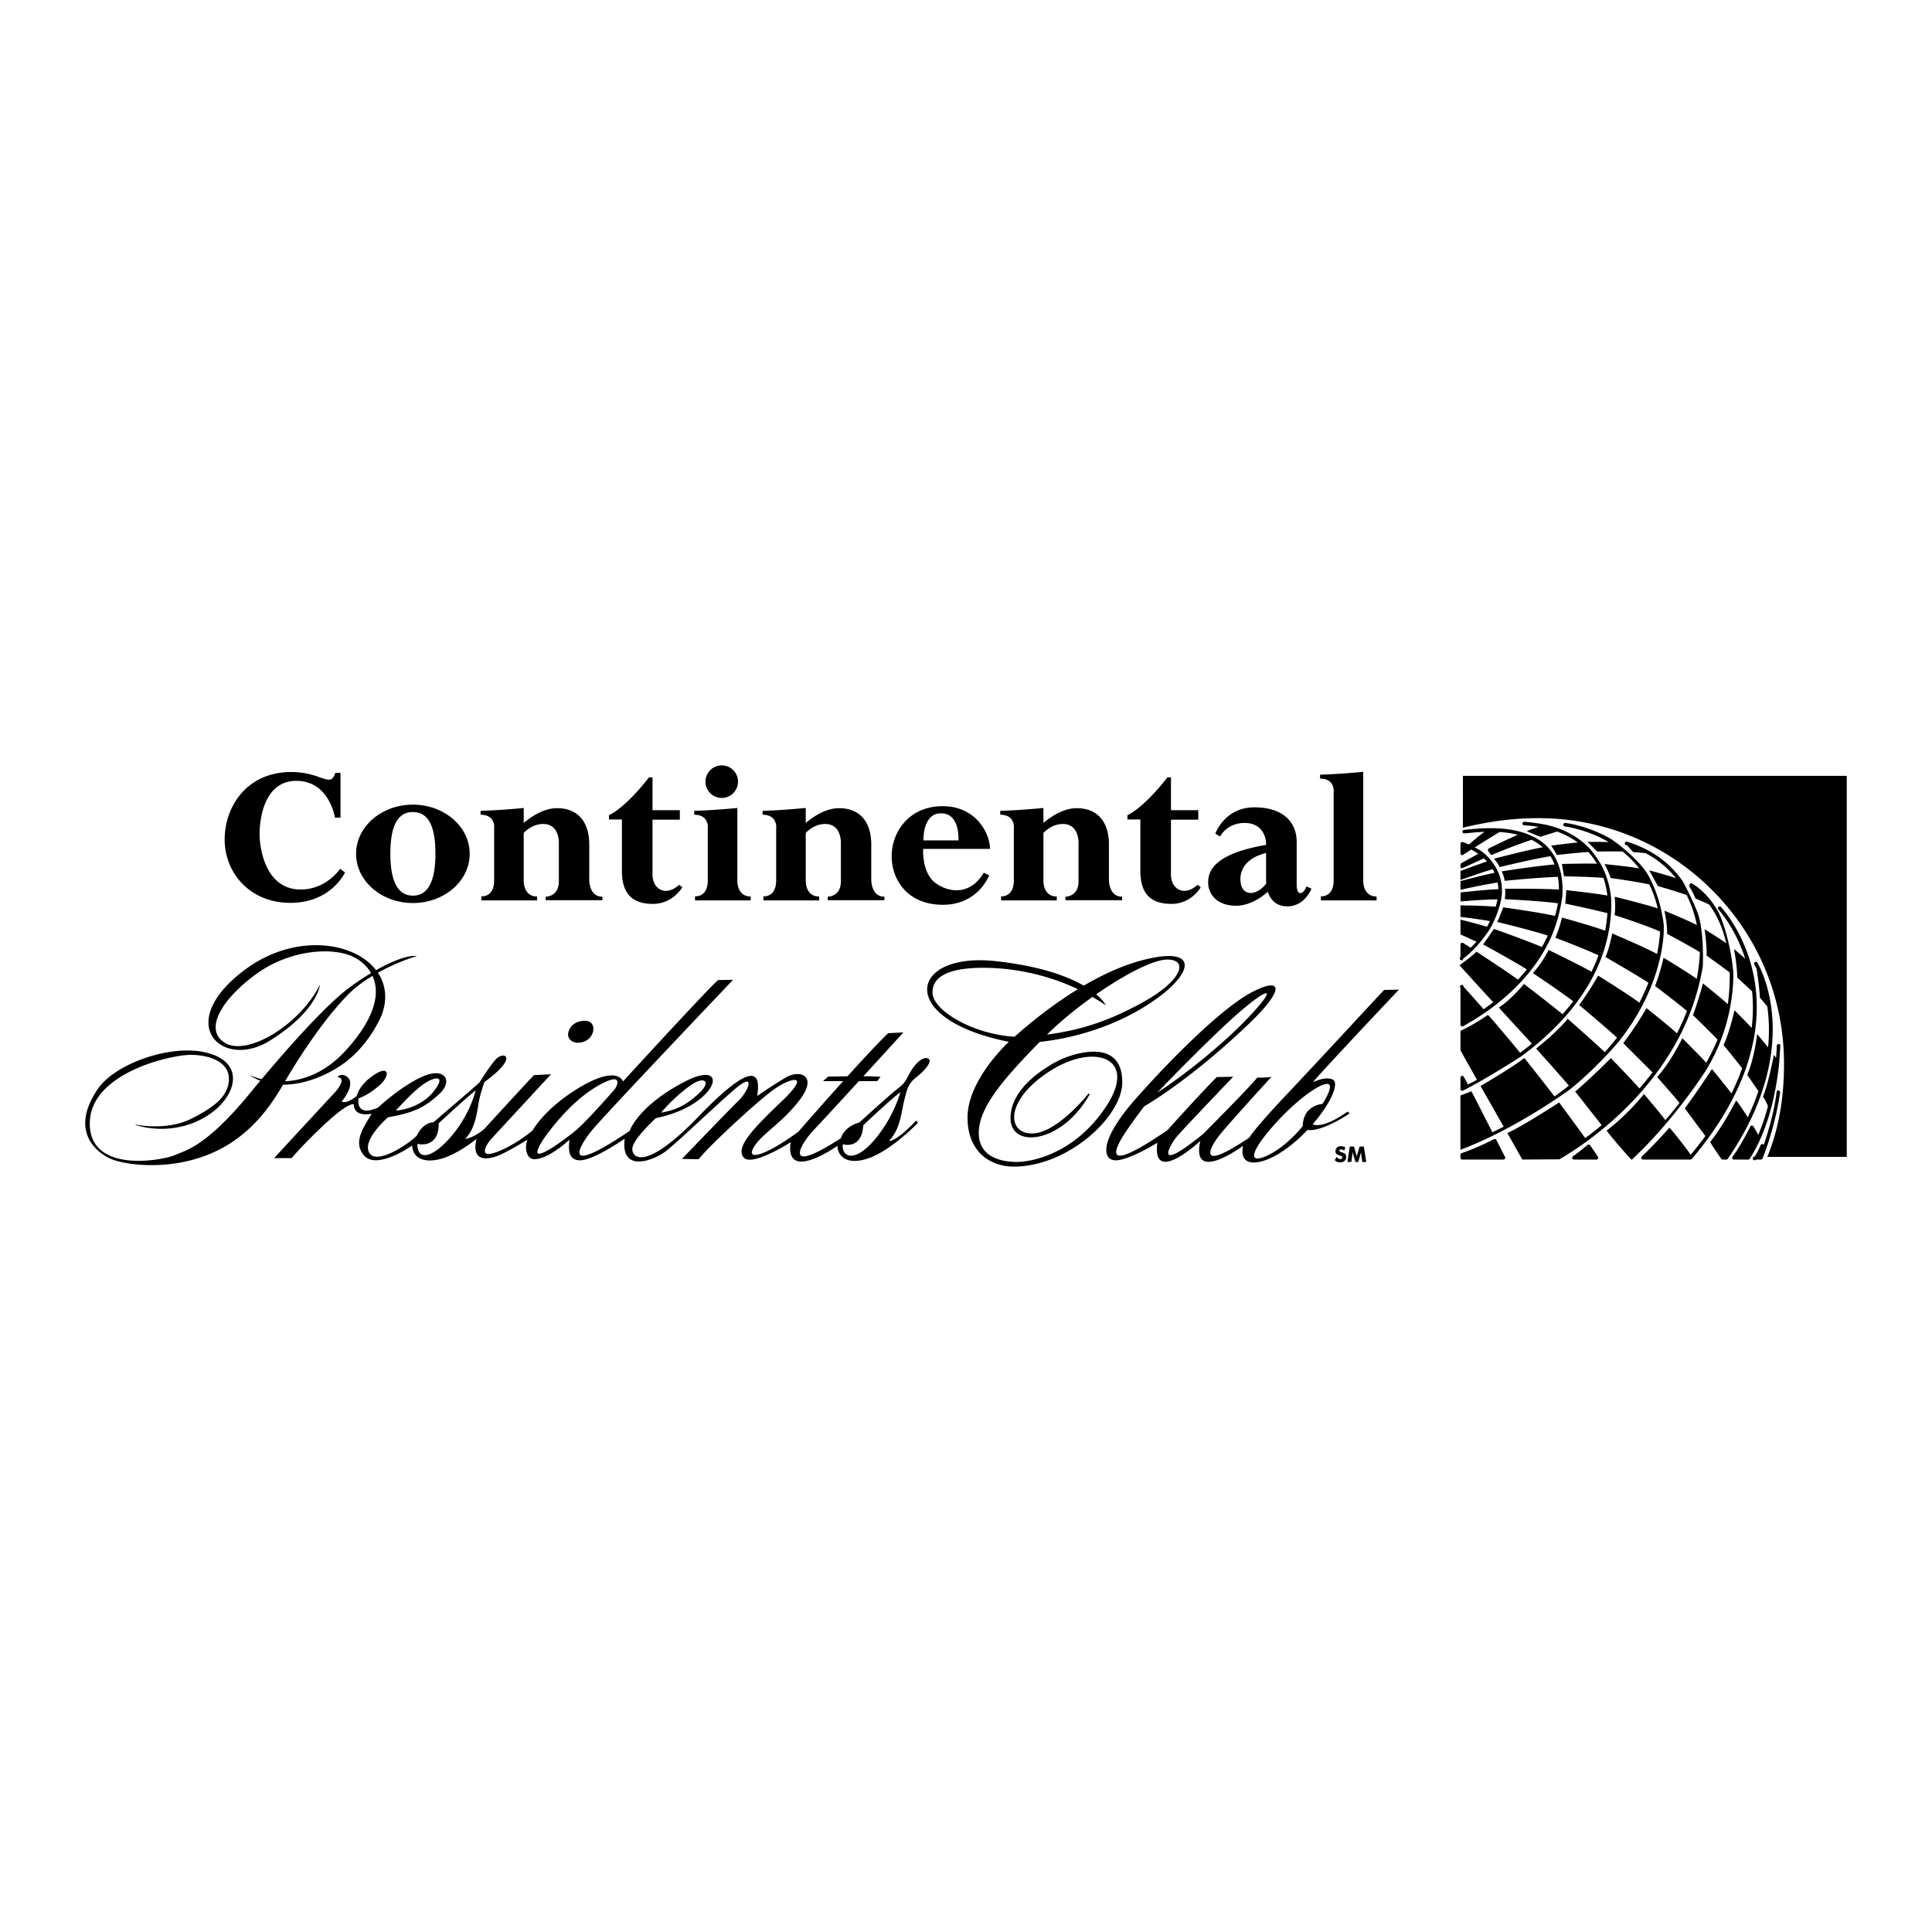
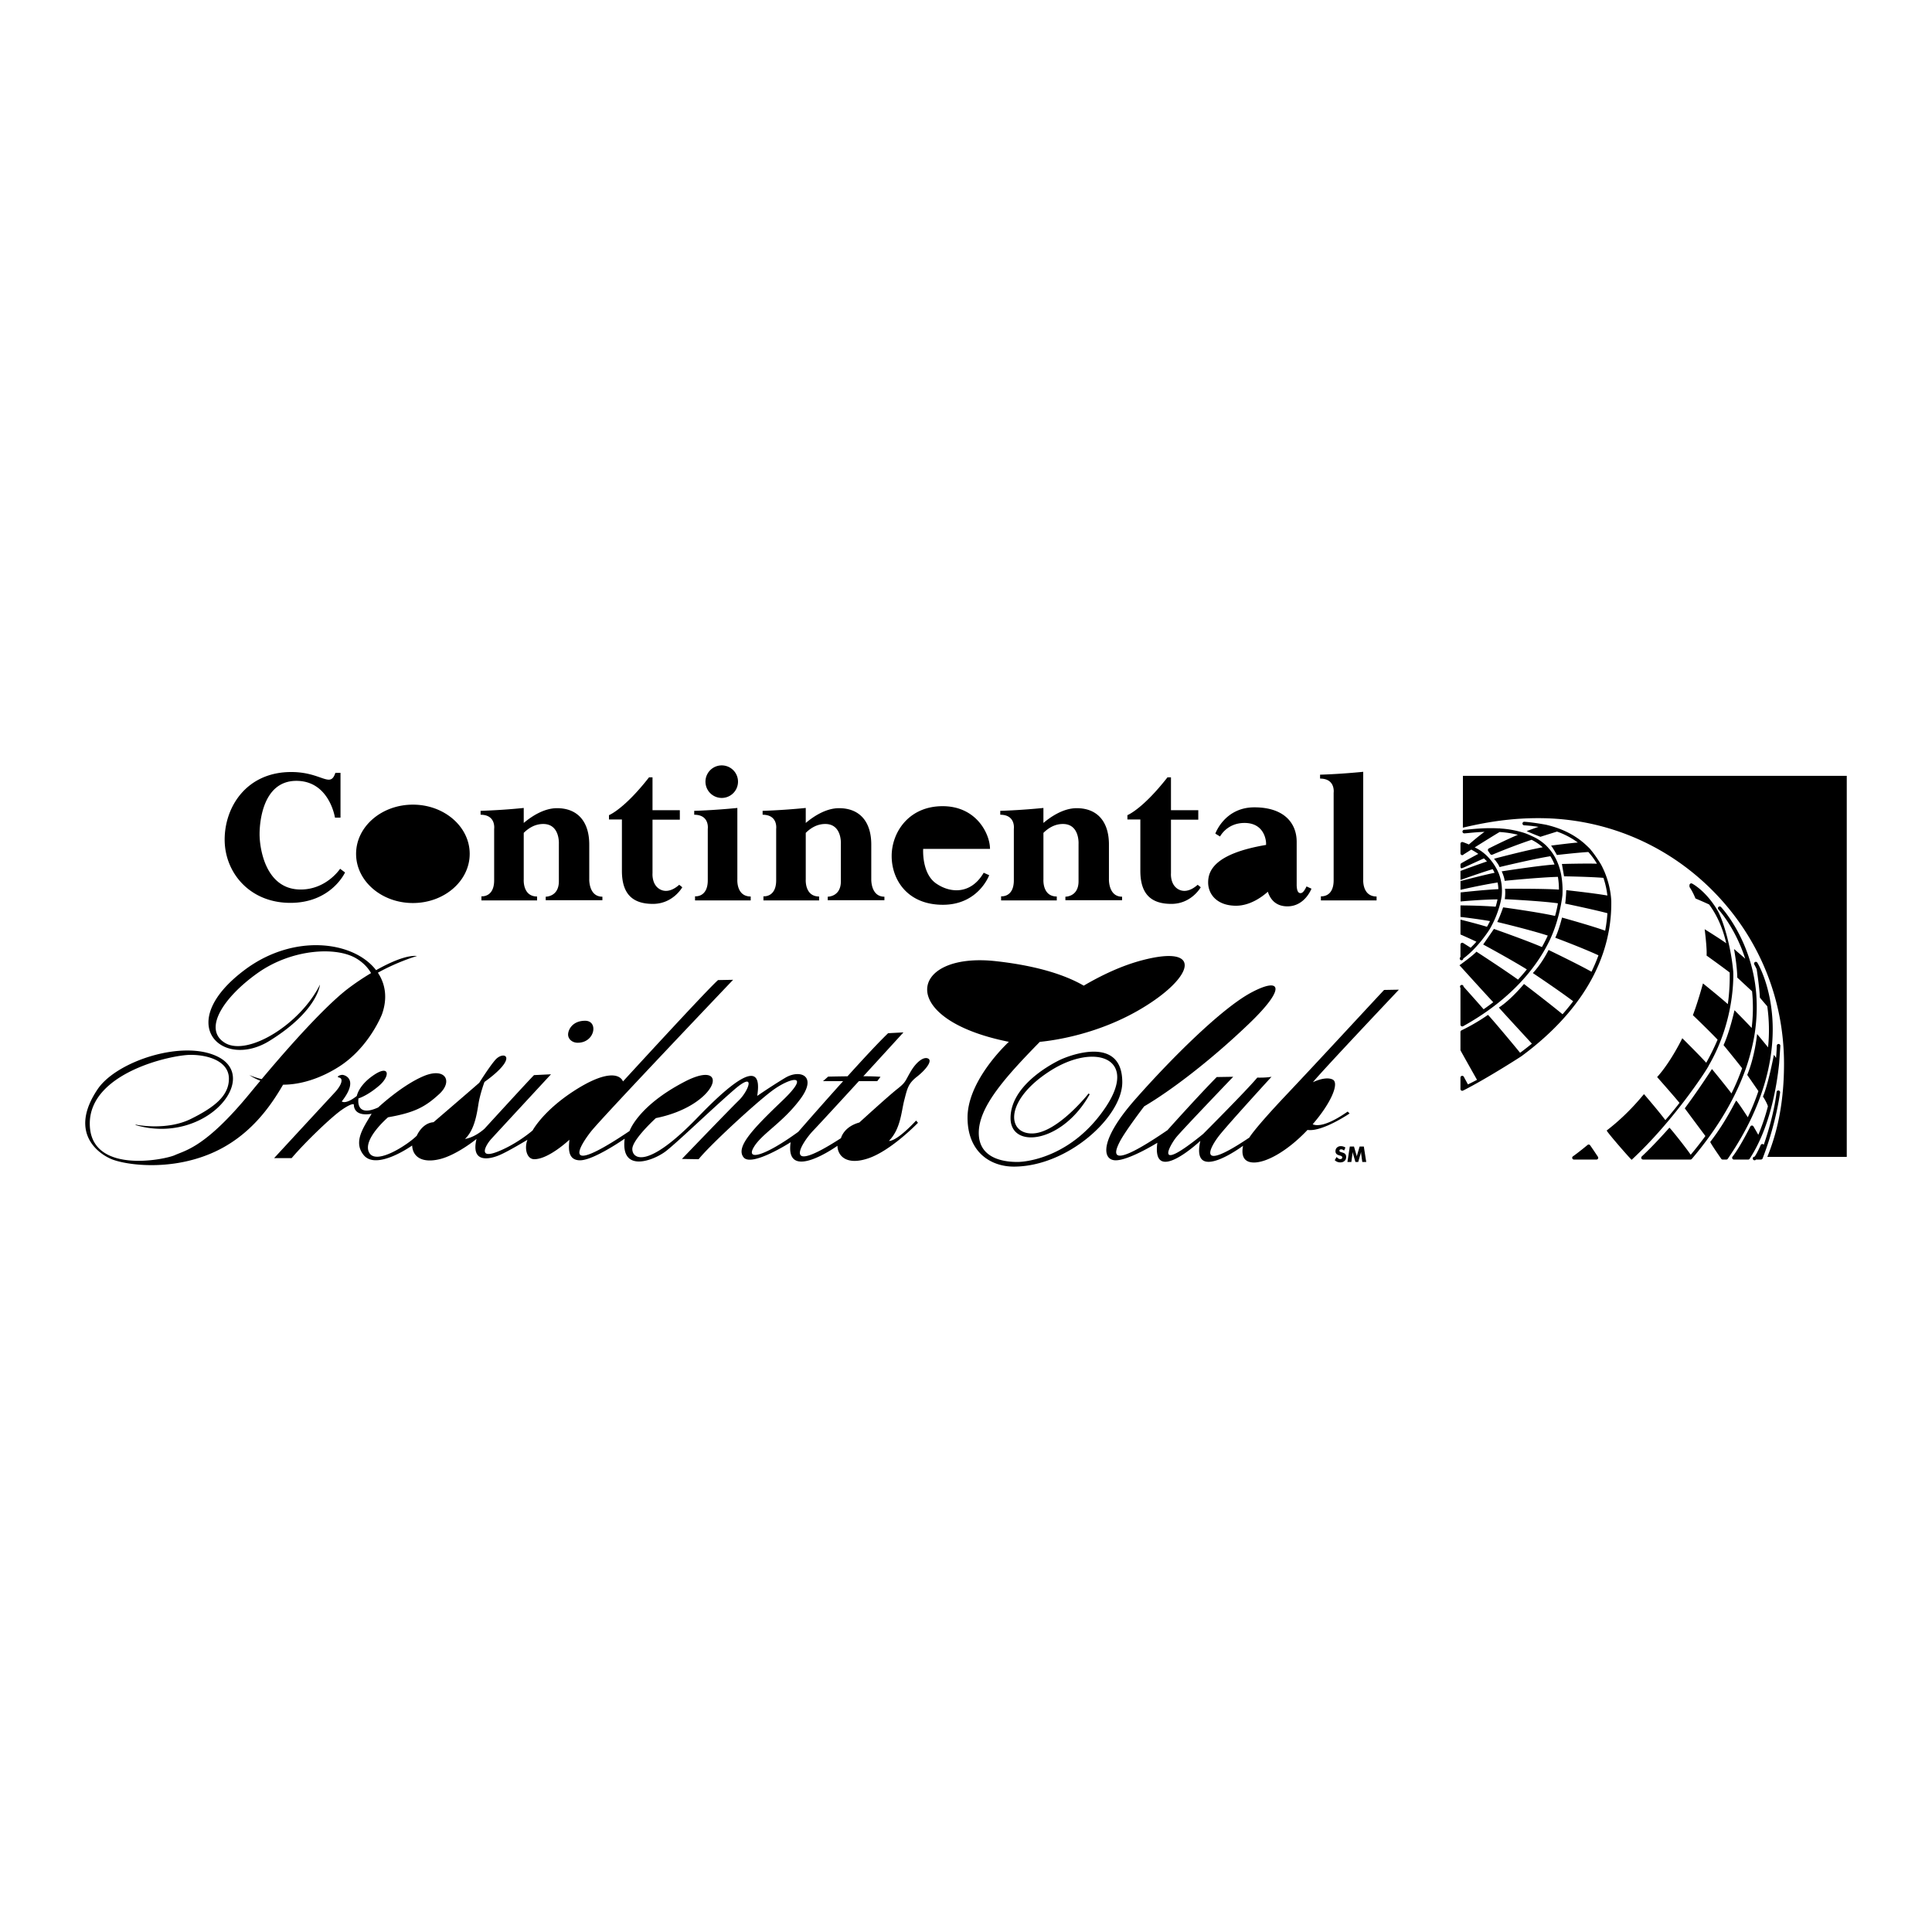
<svg xmlns="http://www.w3.org/2000/svg" width="2500" height="2500" viewBox="0 0 192.756 192.756">
  <g fill-rule="evenodd" clip-rule="evenodd">
-     <path fill="#fff" d="M0 0h192.756v192.756H0V0z" />
    <path d="M174.18 106.619c.027-.031 0 .041 0 0 .428-1.23.736-2.504.902-3.598.018-.031.006.035 0 0 .312-2.129.203-4.029-.088-5.543-.838-4.375-3.266-6.961-3.291-6.987-.066-.07-.18-.073-.25-.006s-.074.18-.006.251c.039.041 1.67 1.812 2.674 4.913-.238-.219-1.119-.971-1.119-.971s.32 1.696.324 2.852c0 0 .986.918 1.479 1.373a16.495 16.495 0 0 1-.041 3.658c-.479-.529-1.713-1.77-1.713-1.77s-.486 2.186-1.092 3.48c0 0 1.291 1.574 1.854 2.309a22.701 22.701 0 0 1-1.064 2.514c-.568-.764-1.947-2.436-1.947-2.436s-1.285 2.002-2.711 3.922l2.057 2.762a36 36 0 0 1-1.467 1.869c-.363-.561-2.092-2.74-2.127-2.699-.014.016-1.502 1.707-2.752 2.867a.178.178 0 0 0-.043.195.175.175 0 0 0 .164.113h4.74l.008-.002h.014l.025-.008c.01-.004.02-.004.027-.008l.012-.006.008-.004c.006-.004.008-.01.014-.014a.13.13 0 0 0 .021-.018c.002-.002.006-.002.006-.006 2.741-3.232 4.427-6.299 5.382-9.002zM177.602 108.986a.177.177 0 0 0-.351-.043c-.004.025-.184 2.092-1.281 5.275a.173.173 0 0 0-.304.025c-.004.008-.361.828-.611 1.16a.179.179 0 1 0 .142.286h.488l.004-.002a.178.178 0 0 0 .168-.111c1.362-3.51 1.741-6.56 1.745-6.59z" />
    <path d="M177.625 104.336a.174.174 0 0 0-.174-.18.175.175 0 0 0-.18.174c0 .018-.01.475-.072 1.215l-.219-.305c.002 0-.541 2.867-1.088 4.164 0 0 .396.607.492.977a20.576 20.576 0 0 1-.959 2.842 33.352 33.352 0 0 0-.484-.842c-.033-.055-.094-.088-.158-.086s-.123.041-.152.098c-.01.021-1.027 2.059-1.777 3.01a.179.179 0 0 0 .14.288h1.422a.174.174 0 0 0 .146-.08c2.016-3.07 2.707-7.209 2.943-9.521.007-.024.12-1.735.12-1.754z" />
    <path d="M176.824 101.537c-.244-3.422-1.441-5.406-1.492-5.49-.053-.083-.16-.109-.244-.058s-.109.161-.059.244c.006.011.1.172.234.461 0 0 .285 1.838.314 2.783l.008.061s.607.719.736.859a16.86 16.86 0 0 1 .078 4.098c-.266-.338-1.094-1.332-1.094-1.332s-.207 2.213-.984 4.082l1.115 1.615v.002a23.41 23.41 0 0 1-1.059 2.609c-.324-.512-1.02-1.555-1.15-1.66-.051-.039-.971 2.027-2.592 4.111-.047.061 1.09 1.688 1.09 1.688.033.051.088.08.148.08h.363a.175.175 0 0 0 .146-.078c4.077-5.934 4.665-10.93 4.442-14.075zM150.121 87.881s3.385-.343 5.312-.398c.066.399.102.823.104 1.273-1.701-.116-5.381-.082-5.381-.082s.066.395-.023 1.037c0 0 3.527.166 5.301.411-.055.337-.145.764-.287 1.261-1.658-.378-5.18-.856-5.18-.856s-.303.889-.588 1.458c0 0 3.184.757 5.041 1.357-.166.367-.361.75-.582 1.145-1.539-.668-4.795-1.811-4.795-1.811l-.004.017c-.004.008-1.062 1.54-1.062 1.54s2.727 1.472 4.355 2.485c-.27.338-.564.678-.881 1.02-1.303-.945-4.145-2.789-4.145-2.789-.426.453-1.693 1.354-1.693 1.354s2.703 2.988 3.369 3.688c-.307.236-.629.471-.963.703-.637-.74-2-2.256-2-2.256a.176.176 0 1 0-.308.119v3.672a.18.18 0 0 0 .088.154.183.183 0 0 0 .176.002c5.078-2.816 7.512-6.213 8.639-8.578 1.041-2.182 1.271-4.492 1.271-4.519a8.799 8.799 0 0 0-.123-2.001c0-.003 0 .003 0 0 0-.016.004.014 0 0-.203-1.079-.646-2.009-1.309-2.719a.172.172 0 0 0-.07-.076c-.041-.043-.078-.091-.123-.133a5.16 5.16 0 0 0-.99-.73s-.773-.406-1.305-.562a9.981 9.981 0 0 0-2.303-.41.174.174 0 0 0-.121-.008c-1.229-.07-2.334.038-2.977.101-.215.021-.383.038-.48.041a.177.177 0 1 0 .01.354c.109-.003.275-.02.504-.042a24.48 24.48 0 0 1 1.51-.11c-.541.392-1.119.878-1.557 1.262a6.268 6.268 0 0 0-.607-.238.172.172 0 0 0-.158.025.174.174 0 0 0-.074.144v.956c0 .098.08.177.178.177a.173.173 0 0 0 .141-.076c.01-.004.318-.197.758-.478.221.117.459.258.701.428-1.01.532-1.682.924-1.689.928a.176.176 0 0 0-.088.153v.206c0 .062.033.12.086.152.053.032 1.154-.501 2.25-.99.105.096.207.196.305.304a93.42 93.42 0 0 0-2.641.949v.9s2.186-.779 3.213-1.079c.068.116.131.236.188.362-1.129.229-3.4.826-3.4.826v.873s2.055-.475 3.705-.731c.039.211.066.431.074.663-1.592.079-3.77.33-3.77.33v.9s2.127-.197 3.684-.207a7.879 7.879 0 0 1-.186.731c-1.482-.125-3.508-.13-3.508-.13v1.148s1.736.201 2.945.419c-.09.185-.191.374-.301.566-1.184-.36-2.645-.713-2.645-.713v1.479s.945.414 1.588.723a8.901 8.901 0 0 1-.574.601s-.613-.391-.744-.47a.178.178 0 0 0-.27.152v1.249a.177.177 0 1 0 .282.143c1.463-1.06 2.654-2.935 2.652-2.957 1.01-1.751 1.18-3.283 1.182-3.307.072-.827-.039-1.538-.266-2.146 0-.017-.686-1.888-2.432-2.672.678-.429 1.59-1 2.484-1.538.596.039 1.217.124 1.824.277-.996.426-1.982.904-2.893 1.361a.172.172 0 0 0-.092.114.173.173 0 0 0 .025.145l.207.3a.175.175 0 0 0 .215.062 57.087 57.087 0 0 1 3.906-1.483c.4.199.773.445 1.109.747-1.682.303-4.855 1.144-4.855 1.144s.48.566.547.832c0 0 3.385-.817 5.072-1.082.164.254.301.531.418.825-1.65.117-5.273.684-5.273.684s.254.524.297.945z" />
    <path d="M153.688 83.488c.537-.175 1.646-.516 1.656-.521a7.968 7.968 0 0 1 2.078 1.092c-.756.056-2.668.306-2.668.306.244.332.578.938.578.938s1.988-.229 3.137-.299c.344.379.627.774.859 1.17-1.057-.042-3.496.025-3.496.025l.215 1.232s2.426.034 3.926.152c.24.701.346 1.325.395 1.765-1.256-.228-4.102-.538-4.102-.538s-.02.687-.105 1.343c0 0 2.941.614 4.211.958a14.65 14.65 0 0 1-.223 1.744c-1.34-.488-4.307-1.309-4.307-1.309s-.301 1.239-.674 2.012c0 0 2.646.983 4.311 1.754a16.47 16.47 0 0 1-.697 1.638c-1.328-.751-4.281-2.171-4.281-2.171s-.627 1.304-1.568 2.304c0 0 2.586 1.723 4.023 2.812-.34.449-.693.883-1.061 1.297-1.193-.994-3.846-3.02-3.846-3.02s-1.299 1.574-2.502 2.348c-.025.016 2.609 2.857 3.289 3.605-.395.32-.785.627-1.174.912-1.021-1.256-3.178-3.812-3.213-3.781-.01.008-1.15.832-2.637 1.543a.178.178 0 0 0-.102.16v1.822c0 .029 1.652 2.953 1.652 2.953a26.3 26.3 0 0 1-.904.457c-.068-.129-.352-.641-.412-.762a.18.18 0 0 0-.199-.09.177.177 0 0 0-.137.172v1.139a.17.17 0 0 0 .08.148.175.175 0 0 0 .168.016c2.344-1.18 5.824-3.418 5.836-3.436 4.182-3.076 9.016-8.188 8.965-15.387.002-.034 0-1.793-.98-3.655-.006-.042-.648-1.072-1.061-1.536-.01-.076-.75-.746-.783-.76-.883-.738-2.045-1.36-3.568-1.726-.035-.025-1.494-.282-2.283-.326a.175.175 0 0 0-.186.167.176.176 0 0 0 .166.187c.51.029.988.083 1.439.156-.393.126-.789.27-1.188.425.533.245 1.373.565 1.373.565zM170.48 106.309c2.723-4.668 2.449-9.379 2.443-9.406-.246-2.684-1.068-5.224-1.572-6.079-1.143-1.938-2.475-2.642-2.531-2.671a.179.179 0 0 0-.24.076c-.016.032-.051.221.016.318.338.508.561 1.092.561 1.092s.945.401 1.365.603c.65.881 1.314 2.138 1.705 3.867-.586-.427-2.152-1.4-2.152-1.4s.248 1.917.191 2.628c0 0 1.611 1.155 2.307 1.692a20.29 20.29 0 0 1-.188 3.154c-.729-.662-2.479-2.066-2.479-2.066s-.514 1.891-1.006 3.166c0 0 1.555 1.486 2.465 2.445a24.237 24.237 0 0 1-1.133 2.303c-.707-.783-2.389-2.447-2.389-2.447s-1.135 2.361-2.51 3.875c0 0 1.506 1.699 2.232 2.576a36.677 36.677 0 0 1-1.412 1.719c-.625-.826-1.426-1.768-2.125-2.586-.031-.037-1.387 1.824-3.723 3.619-.076.059 2.451 2.957 2.488 2.924 4.299-3.971 7.73-9.33 7.687-9.402zM159.148 114.998a37.073 37.073 0 0 0-.498-.73.17.17 0 0 0-.121-.074.164.164 0 0 0-.137.039c-.01.006-.871.723-1.457 1.135a.175.175 0 0 0-.068.197.178.178 0 0 0 .17.125h2.242a.174.174 0 0 0 .156-.096.176.176 0 0 0-.01-.182l-.277-.414z" />
-     <path d="M163.047 109.701c3.752-3.996 6.055-8.471 6.842-13.297.006-.049.146-3.369-.471-5.196-.33-.981-1.508-3.319-1.576-3.346-1.119-1.592-2.846-3.069-5.523-3.889a.178.178 0 0 0-.104.339c.062.019.121.042.182.062-.006.051.525.636.57.639.383.027 1.18.102 1.197.098a9.411 9.411 0 0 1 3.043 2.508c-.717-.261-2.658-.784-2.658-.784l.855 1.569s1.82.512 2.873.896c.508 1.008.826 2.04 1.021 2.992-.922-.48-3.242-1.431-3.242-1.431s.295 1.229.271 2.307c0 0 2.123 1.134 3.262 1.824.012.816-.213 2.234-.309 2.666-.93-.668-3.307-2.107-3.307-2.107s-.324 1.463-.846 2.824c0 0 1.977 1.482 3.182 2.49a23.997 23.997 0 0 1-.996 2.232c-.945-.863-3.041-2.51-3.041-2.51s-.967 1.711-2.322 3.49l2.918 2.914a29.9 29.9 0 0 1-1.301 1.602c-.873-.99-2.854-3.025-2.854-3.025s-1.682 1.721-3.551 3.338l2.637 3.355a32.79 32.79 0 0 1-1.645 1.285c-.785-1.109-2.602-3.555-2.602-3.555s-3.779 2.467-5.166 3.045l1.492 2.652 3.703-.023c1.226-.704 4.399-2.698 7.466-5.964zM149.293 113.736a.177.177 0 0 0-.24-.076c-.016.008-1.6.836-3.221 1.387a.177.177 0 0 0-.121.168v.297c0 .098.08.178.178.178H150a.174.174 0 0 0 .15-.086.176.176 0 0 0 .008-.172l-.865-1.696z" />
-     <path d="M160.691 87.599s2.414.328 3.855.639c.355.71.645 1.503.844 2.395-1.164-.396-4.291-1.165-4.291-1.165s.121 1.142-.018 1.83c0 0 2.875.911 4.545 1.644a14.24 14.24 0 0 1-.305 2.235c-1.383-.749-4.475-2.044-4.475-2.044s-.244 1.409-.672 2.35c0 0 2.92 1.675 4.287 2.56a20.3 20.3 0 0 1-.898 1.992c-1.277-.934-4.119-2.699-4.119-2.699s-.795 1.453-1.893 2.93c0 0 2.447 2.047 3.777 3.258-.373.482-.777.967-1.217 1.455-1.02-.986-3.705-3.332-3.705-3.332-1.031 1.299-3.145 2.971-3.145 2.971s2.209 2.455 3.271 3.697c-.455.361-.936.719-1.439 1.074a358.711 358.711 0 0 0-3.006-3.83c-1.35 1.037-4.375 2.793-4.375 2.793l2.314 4.059a42.7 42.7 0 0 1-1.131.551l-2.084-4.082-1.104.42v5.416l.242-.096c5.271-2.021 10.361-5.672 10.879-6.082 2.871-2.375 4.973-4.953 4.969-5a22.663 22.663 0 0 0 2.059-3.219c2.359-4.522 2.148-7.978 2.131-8.122-.305-2.37-1.115-4.283-1.838-5.338-1.295-1.706-3.211-3.024-3.379-3.124-2.322-1.367-4.512-1.621-4.604-1.63a.176.176 0 0 0-.195.157.177.177 0 0 0 .156.196c.043.005 2.152.265 4.377 1.558-.576-.028-2.117-.021-2.117-.021l.969.965s1.73-.031 2.531-.001a9.992 9.992 0 0 1 1.652 1.677c-.998-.185-3.457-.426-3.457-.426s.434.79.609 1.389z" />
    <path d="M170.816 88.803c-4.629-4.628-10.781-7.176-17.326-7.176-2.449 0-4.781.294-7.539.95l.006-5.171h38.295v38.018h-7.928c1.119-2.732 1.668-5.775 1.668-9.297 0-6.543-2.549-12.696-7.176-17.324zM33.46 77.106h.512v4.468h-.553s-.553-3.668-3.853-3.668c-3.299 0-3.668 3.996-3.668 5.328s.553 5.513 4.099 5.513c2.582 0 3.935-2.07 3.935-2.07l.492.369s-1.373 3.033-5.452 3.033c-4.078 0-6.558-3.033-6.558-6.312 0-3.279 2.193-6.742 6.64-6.742 3.053-.001 3.893 1.659 4.406.081zM41.195 90.095c3.13 0 5.667-2.197 5.667-4.908 0-2.71-2.538-4.907-5.667-4.907-3.13 0-5.668 2.197-5.668 4.907 0 2.711 2.537 4.908 5.668 4.908zM74.898 89.443v.39h-5.554v-.41s1.271.144 1.271-1.599v-5.123s.205-1.414-1.353-1.414v-.39s1.824-.041 4.304-.287v7.132s-.123 1.701 1.332 1.701zM137.342 89.443v.39h-5.555v-.41s1.271.144 1.271-1.599v-8.73s.205-1.414-1.354-1.414v-.39s1.824-.041 4.305-.287v10.739c.001 0-.122 1.701 1.333 1.701zM58.79 87.722v-3.463c0-2.295-1.168-3.627-3.217-3.627-1.346 0-2.609.874-3.32 1.475V80.61a62.616 62.616 0 0 1-4.304.287v.39c1.558 0 1.353 1.414 1.353 1.414v5.123c0 1.742-1.271 1.599-1.271 1.599v.41h5.554v-.39c-1.455 0-1.332-1.701-1.332-1.701v-4.647c.461-.453 1.104-.886 1.947-.886 1.681 0 1.558 1.988 1.558 1.988v3.729c0 1.558-1.312 1.537-1.312 1.537v.349h5.656v-.349c-1.374 0-1.312-1.741-1.312-1.741zM86.927 87.722v-3.463c0-2.295-1.168-3.627-3.217-3.627-1.346 0-2.61.874-3.32 1.475V80.61c-2.48.246-4.304.287-4.304.287v.39c1.558 0 1.353 1.414 1.353 1.414v5.123c0 1.742-1.271 1.599-1.271 1.599v.41h5.554v-.39c-1.455 0-1.332-1.701-1.332-1.701v-4.647c.461-.453 1.103-.886 1.947-.886 1.68 0 1.557 1.988 1.557 1.988v3.729c0 1.558-1.312 1.537-1.312 1.537v.349h5.656v-.349c-1.372 0-1.311-1.741-1.311-1.741zM110.639 87.722v-3.463c0-2.295-1.168-3.627-3.219-3.627-1.346 0-2.609.874-3.318 1.475V80.61c-2.48.246-4.305.287-4.305.287v.39c1.559 0 1.354 1.414 1.354 1.414v5.123c0 1.742-1.271 1.599-1.271 1.599v.41h5.555v-.39c-1.455 0-1.332-1.701-1.332-1.701v-4.647c.461-.453 1.102-.886 1.945-.886 1.682 0 1.559 1.988 1.559 1.988v3.729c0 1.558-1.312 1.537-1.312 1.537v.349h5.656v-.349c-1.375 0-1.312-1.741-1.312-1.741zM67.766 88.275c-.144.123-1.004.922-1.886.471-.881-.451-.779-1.619-.779-1.619v-5.349h2.726v-.943h-2.726v-3.278h-.348c-2.5 3.197-3.996 3.771-3.996 3.771v.43h1.291v5.124c0 2.336 1.086 3.299 3.095 3.299 2.008 0 2.93-1.66 2.93-1.66l-.307-.246zM119.492 88.275c-.145.123-1.006.922-1.887.471s-.777-1.619-.777-1.619v-5.349h2.725v-.943h-2.725v-3.278h-.35c-2.5 3.197-3.996 3.771-3.996 3.771v.43h1.291v5.124c0 2.336 1.086 3.299 3.096 3.299 2.008 0 2.93-1.66 2.93-1.66l-.307-.246zM72.008 79.61a1.623 1.623 0 1 0 0-3.247 1.623 1.623 0 0 0 0 3.247zM98.773 84.695h-6.668s-.164 2.432 1.284 3.443c1.448 1.011 3.498 1.093 4.755-1.065l.547.246s-1.066 2.951-4.619 2.951-5.11-2.515-5.11-4.864c0-2.35 1.694-4.973 5.083-4.973s4.728 2.787 4.728 4.262zM130.354 88.439c-.268.553-.473.758-.738.635-.266-.123-.246-.82-.246-.82v-4.263c0-1.865-1.25-3.443-4.223-3.443-2.971 0-3.893 2.624-3.893 2.624l.471.287s.678-1.353 2.439-1.353c2.111 0 2.152 1.988 2.152 1.988v.204c-5.254.889-5.779 2.656-5.779 3.751 0 1.147.859 2.316 2.787 2.316 1.424 0 2.633-.917 3.168-1.396.248.772.807 1.458 1.955 1.458 1.742 0 2.398-1.763 2.398-1.763l-.491-.225zM41.609 95.379c-.997-.098-2.569.558-4.087 1.416-2.241-2.92-8.212-3.694-13.1-.035-7.187 5.379-2.249 10.002 2.459 7.09 4.837-2.992 5.042-5.615 5.042-5.615-1.967 3.977-7.214 7.174-9.468 5.82-2.254-1.352-.164-4.549 3.238-6.967 3.402-2.419 7.829-2.665 9.837-1.476.581.343 1.123.832 1.491 1.474a25.107 25.107 0 0 0-2.297 1.545c-1.765 1.342-4.776 4.453-8.616 9.033-.771-.184-1.234-.412-1.234-.412.344.236.714.424 1.101.572-.339.404-.682.816-1.033 1.244-4.399 5.355-6.394 5.684-7.487 6.176s-8.498 1.939-8.498-3.143 8.143-6.857 10.056-6.857c1.912 0 3.825.709 3.825 2.377 0 1.666-1.366 2.814-3.798 4.016-2.432 1.203-5.465.574-5.465.574l-.082.027c6.94 2.049 12.542-4.645 8.252-6.803-3.476-1.75-10.11.436-11.996 3.223-2.931 4.332.055 6.449 1.394 6.996s5.602 1.203 9.782-.52c4.017-1.654 6.139-4.893 7.317-6.914 1.801 0 3.77-.646 5.566-1.789 3.038-1.93 4.304-5.246 4.304-5.246.566-1.59.343-3.006-.411-4.137 2.027-1.128 3.908-1.669 3.908-1.669zM57.642 104.035c-.554 0-.963-.369-.963-.82s.41-1.373 1.701-1.373c1.352 0 .984 2.193-.738 2.193z" />
    <path d="M91.477 107.43c.874-.684 1.557-1.559 1.147-1.805-.41-.244-1.147.246-1.749 1.258-.601 1.012-.464 1.066-1.366 1.775-.901.711-3.771 3.334-3.771 3.334-1.585.438-1.831 1.559-1.831 1.559-5.984 3.879-4.017.547-2.759-.766.586-.611 2.579-2.779 4.541-4.918h1.833l.327-.432c-.352-.037-.995-.055-1.712-.059 2.082-2.271 4.001-4.375 4.001-4.375l-1.53.082c-.934.893-2.493 2.574-4.052 4.299-1.054.012-1.932.033-1.932.033l-.512.451h2.007a445.387 445.387 0 0 0-4.474 5.055c-3.334 2.432-5.247 2.924-4.454 1.557.792-1.365 2.869-2.432 4.645-4.809 1.776-2.377-.055-3.006-1.503-2.131-1.448.873-2.787 1.803-2.787 1.803.437-2.705-.738-3.252-5.902 2.104-5.11 5.299-6.558 4.154-6.558 3.197 0-.955 2.35-3.088 2.35-3.088 6.257-1.256 7.542-6.064 2.869-3.633s-5.493 4.918-5.493 4.918c-7.022 4.727-4.945 1.447-3.853.055 1.093-1.395 14.182-15.139 14.182-15.139l-1.503.027c-1.147 1.012-9.481 10.111-9.481 10.111-.383-.848-1.886-1.012-4.946.982-3.06 1.996-4.071 3.908-4.071 3.908s-1.557 1.365-3.524 2.131c-1.968.766-1.147-.684-.601-1.283.546-.602 5.957-6.449 5.957-6.449l-1.694.082c-.574.574-4.945 5.355-4.945 5.355-1.066.93-1.94 1.012-1.94 1.012.929-.875 1.175-2.432 1.339-3.471.164-1.039.602-2.213.602-2.213 3.498-2.514 1.94-3.17 1.093-2.215-.59.666-1.612 2.297-1.612 2.297-1.312 1.146-4.563 3.934-4.563 3.934-1.148.082-1.667 1.34-1.667 1.34-.792.818-4.044 3.006-4.754 1.693-.71-1.311 1.886-3.525 1.886-3.525 2.65-.463 3.716-1.037 5.109-2.322 1.394-1.283.601-2.705-1.585-1.775s-4.509 3.115-4.509 3.115c-2.322 1.064-1.967-.902-1.967-.902s.874-.246 2.076-1.283c1.09-.941 1.039-2.105-.519-1.066-1.557 1.037-1.721 2.104-1.721 2.104-1.148.902-1.503.547-1.503.547 1.749-2.24.273-2.65.055-2.65s-.683.191-.301.273c.383.082.301.684-.492 1.529a4259.1 4259.1 0 0 0-6.011 6.504h1.749c1.339-1.584 3.989-4.127 5.028-4.836 1.038-.711 1.175-.52 1.175-.52.027 1.338 1.776.93 1.776.93-.765 1.311-1.886 2.787-.792 4.125 1.285 1.574 4.836-.957 4.836-.957.055 1.148 1.011 1.777 2.732 1.367s3.689-2.021 3.689-2.021c-.601 2.514 1.394 1.994 2.295 1.611s2.787-1.529 2.787-1.529c-.328.846-.082 1.939.683 1.939 1.448 0 3.498-1.939 3.498-1.939-.027.572-.3 2.049 1.066 2.049s4.454-2.158 4.454-2.158c-.438 3.496 2.924 2.158 4.099 1.256 1.119-.859 4.59-4.207 6.831-6.148 2.241-1.939 1.421.137.464 1.066s-5.684 5.848-5.684 5.848l1.667.027c1.065-1.34 5.52-5.465 7.295-6.805 1.776-1.338 4.071-1.912 1.066.957-3.006 2.869-4.672 4.645-3.88 5.656.792 1.012 4.7-1.502 4.7-1.502-.602 4.125 4.672.354 4.672.354 0 .875.765 2.023 3.06 1.258 2.296-.766 4.974-3.553 4.974-3.553l-.191-.219c-2.077 2.213-2.705 2.023-2.705 2.023 1.175-1.203 1.229-2.924 1.53-4.072.298-1.148.38-1.639 1.254-2.322zM113.91 95.816c-2.012.534-3.994 1.473-5.787 2.523-1.6-.93-4.293-1.945-8.75-2.441-8.661-.965-10.083 5.779 1.281 8.045-1.178 1.115-4.123 4.348-4.123 7.557 0 3.471 2.322 4.893 4.619 4.893 5.383 0 10.82-4.975 10.82-8.416 0-4.701-5.273-2.705-6.312-2.186-1.037.518-4.836 2.621-4.836 5.764s5.191 2.486 7.896-2.377l-.109-.082s-3.143 3.99-5.656 3.99-2.719-3.328 1.803-6.23c4.428-2.842 8.854-1.338 5.574 3.58-3.277 4.918-7.76 5.492-8.824 5.492-1.066 0-3.854-.191-3.854-2.896 0-2.59 2.584-5.508 6.09-9.086 1.496-.146 5.863-.771 10.141-3.32 5.273-3.144 6.203-6.449.027-4.81zM130.967 112.166c1.838-2.117 2.689-4.127 1.988-4.463-.736-.355-1.967.273-1.967.273.902-1.121 8.58-9.236 8.58-9.236l-1.477.027c-2.322 2.486-6.447 6.967-9.727 10.438s-3.717 4.291-3.717 4.291c-5.355 3.605-3.961.982-2.951-.273 1.012-1.258 5.164-5.793 5.164-5.793-.545.109-1.42.082-1.42.082-1.066 1.283-5.41 5.629-5.41 5.629-5.082 4.125-3.252 1.037-2.678.328.574-.711 5.684-6.039 5.684-6.039l-1.641.027c-1.912 1.939-4.918 5.301-4.918 5.301-6.066 4.152-5.301 2.213-4.754 1.148.547-1.066 2.432-3.525 2.432-3.525 2.65-1.559 6.586-4.537 10.438-8.225 3.854-3.689 3.17-4.701.219-3.115-2.951 1.584-8.006 6.613-11.586 10.684-3.578 4.072-3.25 6.039-1.912 6.039 1.34 0 4.154-1.75 4.154-1.75-.574 4.373 4.289-.189 4.289-.189-.984 4.398 4.262.49 4.262.49-.107.547-.217 1.668 1.094 1.668 1.268 0 3.35-1.15 5.338-3.25 1.461.221 4.199-1.641 4.199-1.641l-.191-.191c-2.154 1.503-3.111 1.441-3.492 1.265zM133.354 115.434c.064.07.125.123.186.158s.121.053.182.053a.202.202 0 0 0 .139-.045.14.14 0 0 0 .055-.115c0-.051-.016-.09-.047-.117a.56.56 0 0 0-.213-.086c-.15-.041-.258-.094-.32-.16a.372.372 0 0 1-.094-.27c0-.146.049-.268.148-.359a.534.534 0 0 1 .385-.141.824.824 0 0 1 .457.139l-.131.305a.653.653 0 0 0-.146-.094c-.051-.021-.1-.031-.15-.031s-.092.012-.123.035a.117.117 0 0 0-.047.094c0 .039.014.07.041.094s.082.045.162.066l.018.006c.172.047.285.098.338.152a.364.364 0 0 1 .084.137c.02.053.027.111.027.176 0 .162-.053.293-.16.393s-.25.148-.43.148a.75.75 0 0 1-.549-.225l.188-.313zM136.309 115.93h-.393l-.092-.666a8.26 8.26 0 0 1-.018-.158l-.014-.188c-.01.064-.029.146-.057.244l-.016.045-.209.723h-.279l-.211-.723a1.982 1.982 0 0 1-.071-.289c-.004.059-.008.117-.014.174l-.02.172-.092.666h-.391l.238-1.543h.416l.232.797.008.027c.023.07.037.131.041.182.004-.027.01-.059.018-.092l.031-.121.234-.793h.418l.241 1.543z" />
-     <path d="M41.195 89.361c1.726 0 2.248-1.869 2.248-4.174 0-2.305-.477-4.173-2.248-4.173-1.771 0-2.249 1.869-2.249 4.173 0 2.305.522 4.174 2.249 4.174zM95.63 83.848h-3.498s-.109-2.705 1.749-2.705c1.859 0 1.749 2.432 1.749 2.705zM123.754 87.722c0-1.763 1.688-2.409 2.562-2.625v2.687c0 .12.006.247.016.377-1.039 1.331-2.578 1.285-2.578-.439zM34.546 104.752c-2.1 2.326-4.321 3.037-6.106 3.129 1.171-2.023 3.645-5.93 6.202-8.566.743-.768 1.631-1.416 2.521-1.953.737 1.585.435 4.007-2.617 7.39zM39.505 110.791s1.585-1.805 2.705-2.596c1.121-.793 2.377-1.012 1.093.654-1.284 1.669-3.497 1.969-3.798 1.942zM41.637 114.123s2.159.574 2.131-2.049c0 0 2.842-2.65 3.688-3.279 0 0-.519 2.297-2.35 4.482-1.856 2.217-3.469 2.651-3.469.846zM61.174 108.85s-2.787 3.225-3.989 4.154-2.814 2.104-3.416 2.104.601-1.994 2.732-4.234c2.131-2.242 4.208-3.197 4.782-3.197s.273.819-.109 1.173zM65.956 111.01s1.312-1.613 3.033-2.787c1.296-.885 2.049-.328.71.9-1.339 1.231-2.35 1.641-3.743 1.887zM89.837 108.953s-.635 2.5-2.644 4.836c-1.841 2.141-3.218 1.783-3.115.369 0 0 1.906.615 2.05-1.885 0 0 2.316-2.234 3.709-3.32zM93.034 99.014c0-2.049 2.678-2.459 5.11-2.459 1.955 0 5.588.32 9.395 2.135-3 1.838-5.379 3.908-6.322 4.744-4.092-.225-8.183-2.602-8.183-4.42zM114.074 99.969c-3.281 1.809-5.984 2.766-9.619 3.254 1.32-1.303 2.92-2.611 4.537-3.762.447.258.895.531 1.338.836 0 0-.215-.463-.967-1.098 2.877-2.002 5.738-3.465 7.088-3.465 2.213 0 1.395 2.159-2.377 4.235zM131.945 110.135s-1.941.109-1.969 2.213c0 0-1.475 1.912-3.387 2.869-1.914.957-2.051.027.164-2.568 2.213-2.596 4.754-4.508 5.654-4.508.794 0-.298 1.748-.462 1.994zM115.455 109.014s5.533-5.779 8.441-8.238c2.912-2.459 3.512-2.268.574.82-2.417 2.541-6.31 5.697-9.015 7.418z" fill="#fff" />
  </g>
</svg>